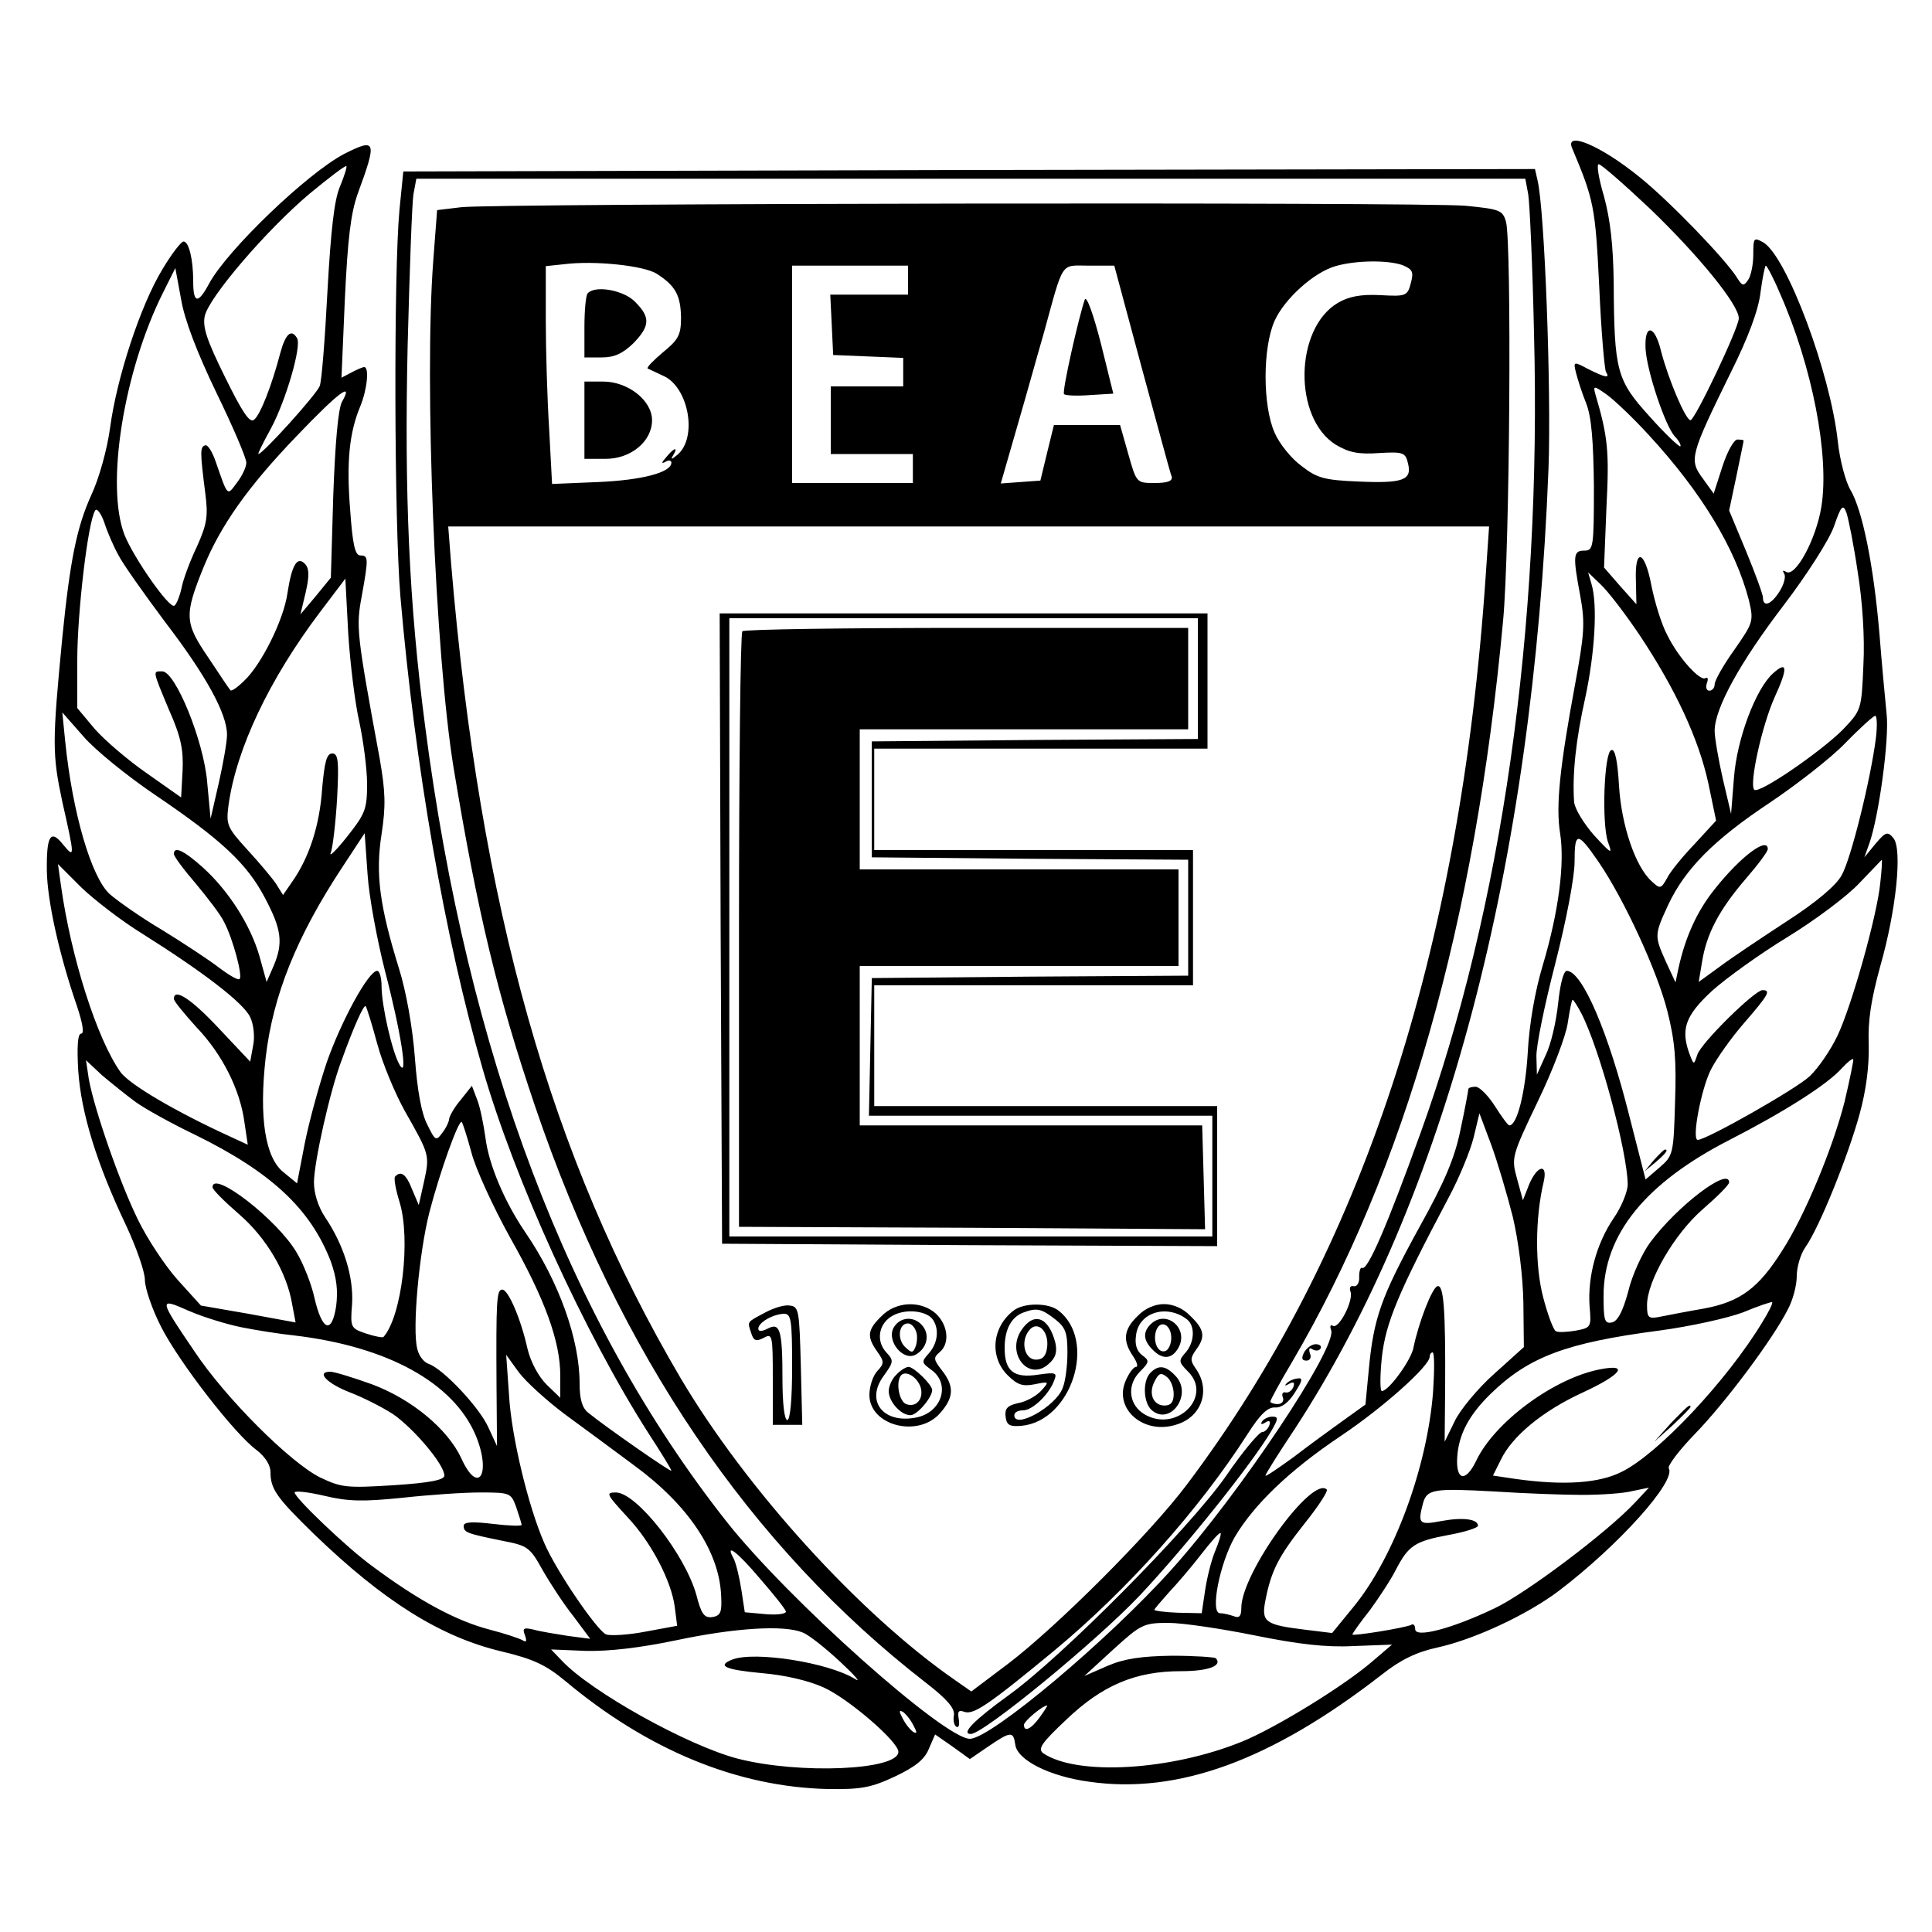
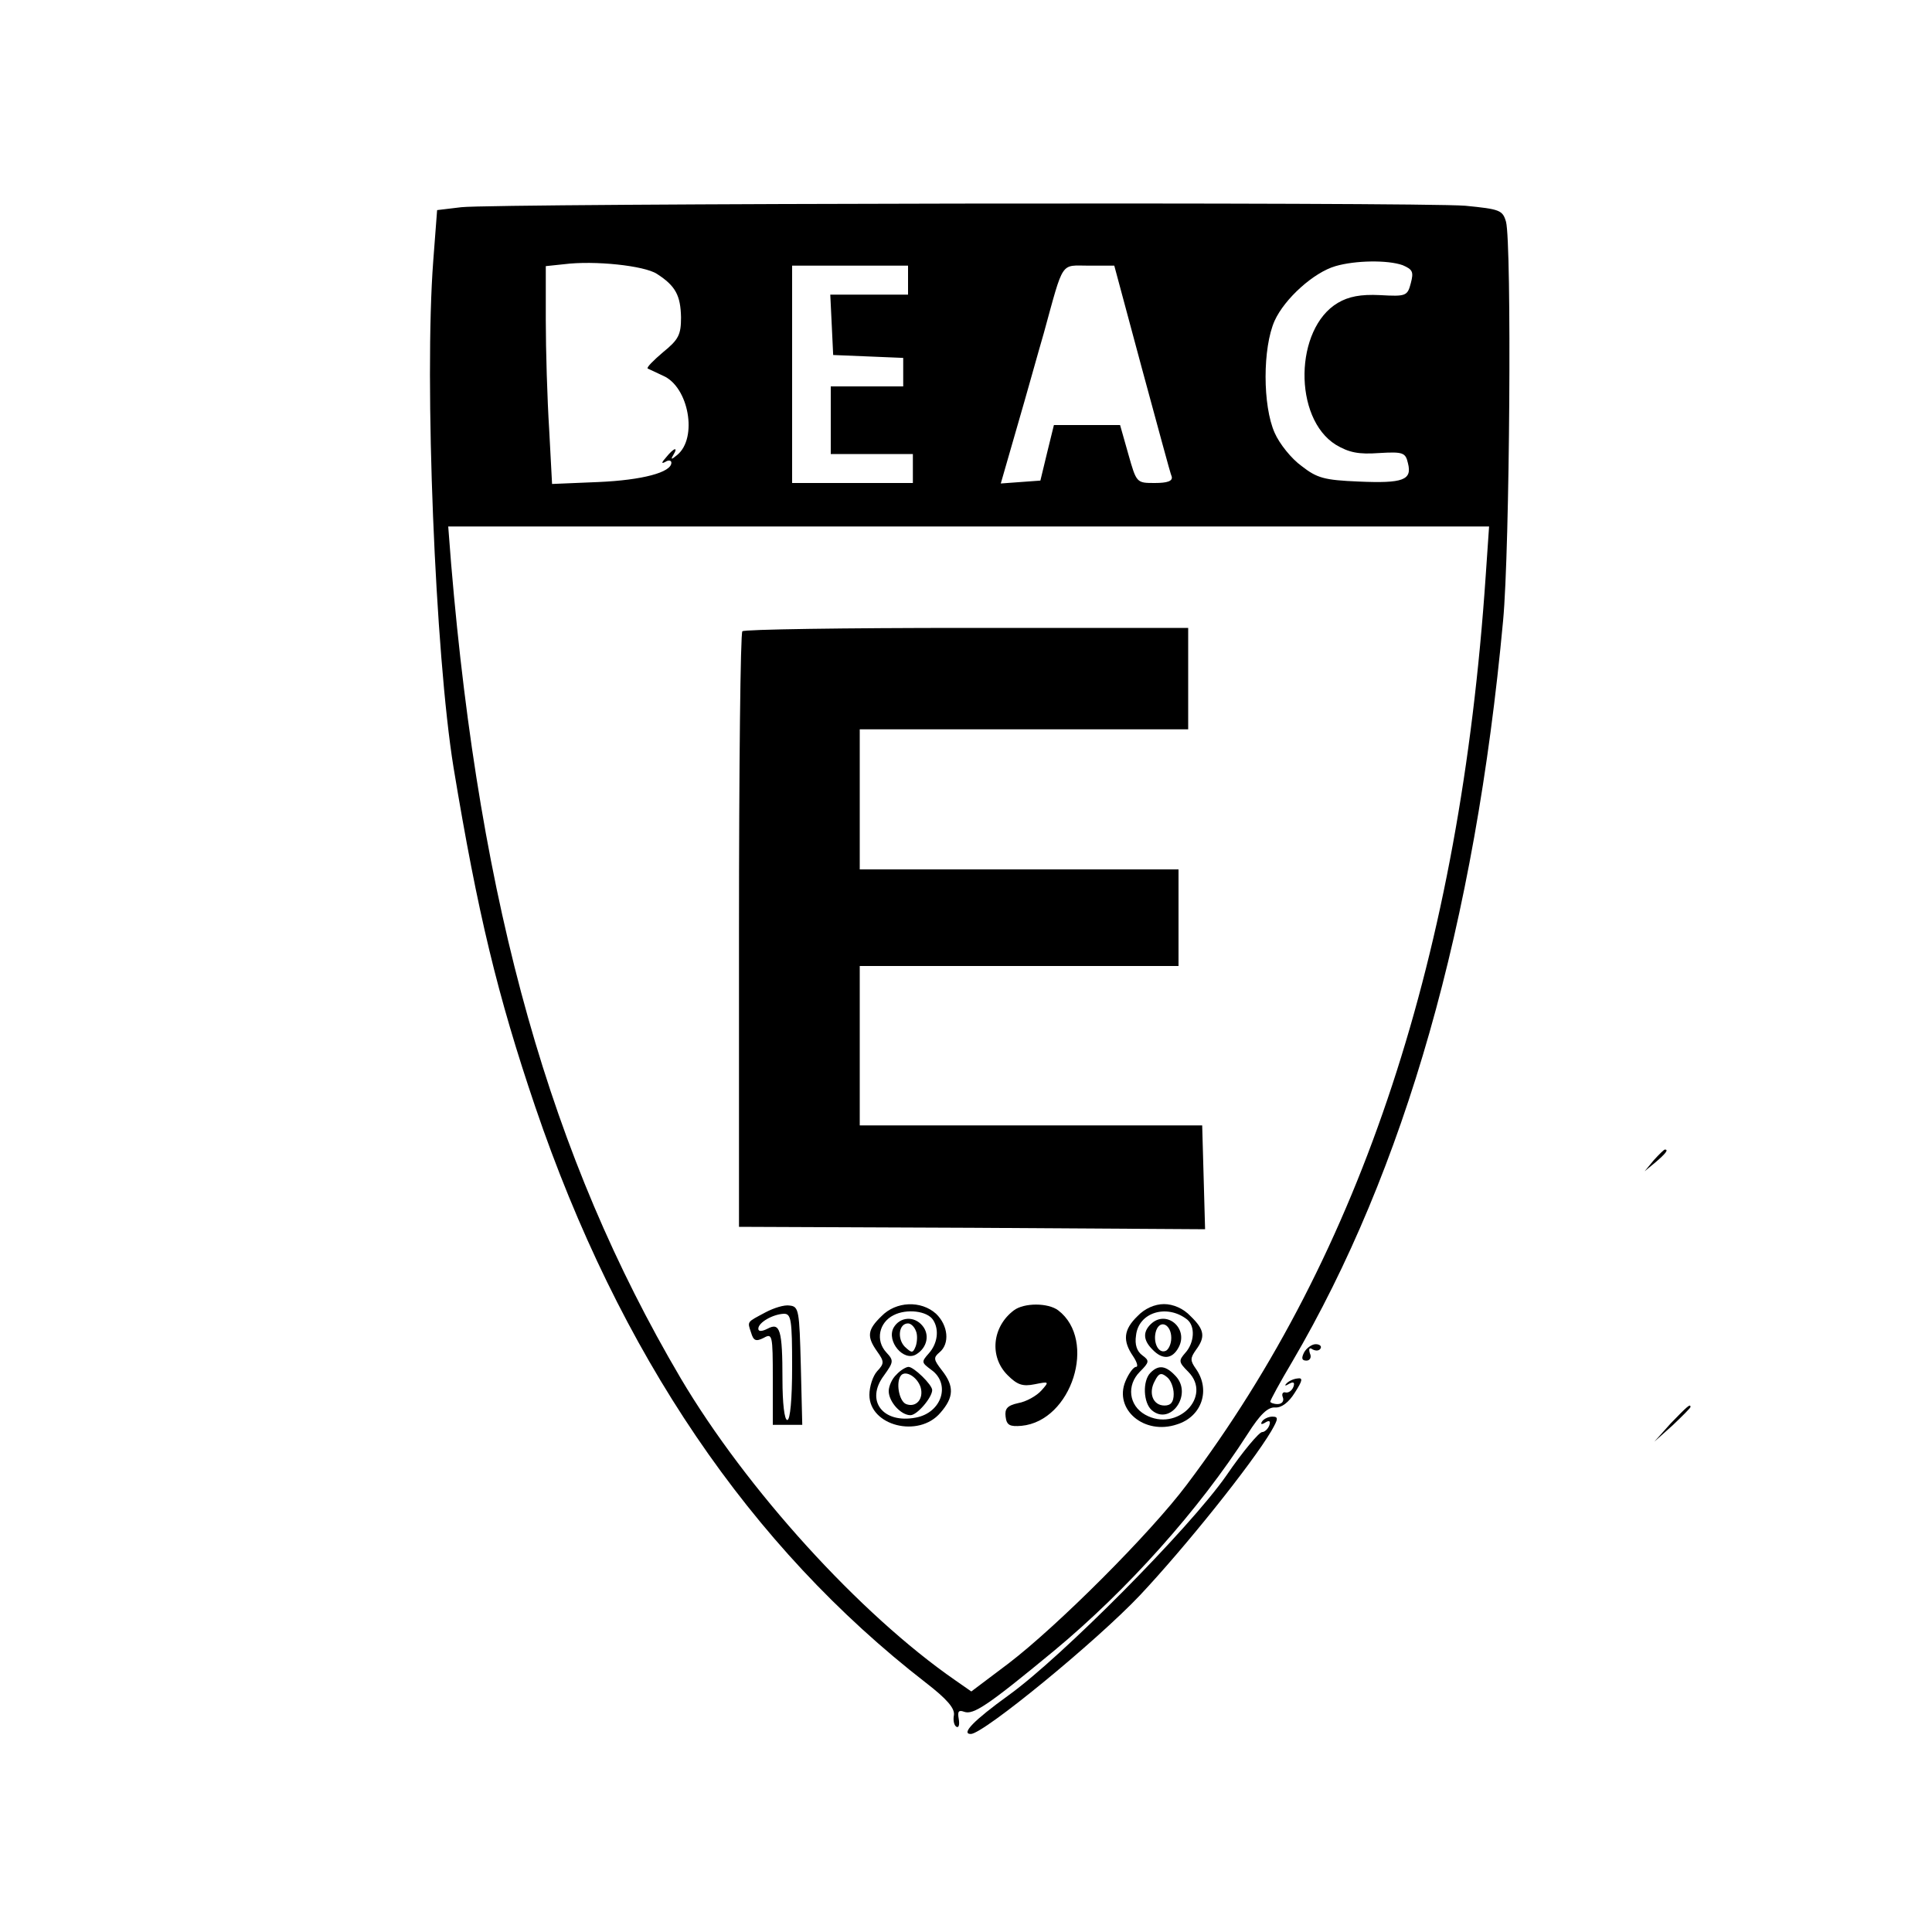
<svg xmlns="http://www.w3.org/2000/svg" version="1.0" width="533.333" height="533.333" viewBox="0 0 400 400">
-   <path d="M325.5 30.7c4.5 10.7 4.8 12.1 5.6 28.6.4 9.2 1.1 17.2 1.4 17.7.9 1.4-.1 1.2-3.7-.6-3-1.6-3.1-1.6-2.5.8.3 1.2 1.2 4.1 2.1 6.3 1.1 2.8 1.5 7.8 1.6 17.2 0 12.6-.1 13.3-2 13.3-2.3 0-2.4 1-.8 9.5 1 5.5.8 7.9-1.1 18.2-3.2 17.3-4 25.2-3.1 30.8 1 6.3-.3 16.3-3.6 27.4-1.6 5.3-2.8 12.2-3.1 18.1-.5 8.2-2.2 15-3.8 15-.3 0-1.6-1.8-3-4s-3.2-4-4-4c-.8 0-1.5.2-1.5.5s-.7 4.1-1.6 8.3c-1.2 5.9-3.2 10.7-8.6 20.4-7.9 14.4-9.4 18.7-10.4 29.3l-.7 7.3-4.6 3.3c-2.5 1.8-7.2 5.2-10.3 7.6-3.2 2.3-5.8 4.1-5.8 3.8 0-.3 2.7-4.6 6.1-9.7 31.1-47.7 49.3-116.5 52.5-198.8.6-16-.8-54-2.3-59.8l-.5-2.2-117.2.2-117.1.3-.8 8c-1.2 12.8-1.1 64.7.2 80 3 35 9.2 70.7 17 97.7 6.6 23 21.2 55 34.4 75.6 2.6 4 4.7 7.4 4.7 7.7 0 .4-13.8-9.2-17.2-12-1.3-1-1.8-2.9-1.8-6.1 0-9.1-4.3-21.1-11.2-31.2-4.3-6.3-7.6-14-8.3-19.7-.4-2.8-1.1-6.3-1.7-7.8l-1.1-2.9-2.3 2.9c-1.3 1.5-2.3 3.3-2.4 3.9 0 .5-.6 1.9-1.4 2.9-1.3 1.8-1.5 1.7-3.1-1.6-1.2-2.2-2.1-7-2.6-13.9-.5-6.4-1.8-13.7-3.3-18.5-4-12.9-4.9-19.6-3.6-27.8.9-5.9.8-8.8-.4-15.7-4.8-26-4.9-27.2-3.7-33.6 1.4-7.8 1.4-8.4-.3-8.4-1.1 0-1.6-2.3-2.1-9.4-.8-9.9-.2-16 2.1-21.5 1.4-3.4 1.9-8.1.8-8.1-.3 0-1.5.5-2.6 1.1l-2.1 1.1.7-16.3c.6-12.5 1.2-17.7 2.7-21.9 4-10.9 3.8-11.5-2.9-8.1-7.6 4-24.1 19.8-27.9 26.8C41 63 40 62.9 40 58.2c0-4.5-.9-8.2-2-8.2-.5 0-2.5 2.6-4.4 5.8-4.5 7.4-9.4 22.3-10.8 32.7-.6 4.5-2.3 10.6-3.9 14-3 6.6-4.4 13.5-6 29.5-2.1 21.8-2.1 24.1 0 34 2.6 11.5 2.6 11.8.2 8.9-2.6-3.3-3.5-2-3.4 5.4.1 6.3 2.6 17.5 6.2 27.9 1.2 3.6 1.6 5.8.9 5.8-.7 0-.9 2.6-.6 7.7.6 8.7 3.8 19.2 9.9 32 2.1 4.5 3.9 9.6 3.9 11.3 0 1.7 1.5 6.1 3.4 9.8 3.8 7.4 15.2 22.1 19.7 25.4 1.8 1.4 2.9 3.1 2.9 4.6 0 3.5 1.3 5.3 9 12.8 14.4 13.9 26.2 21.3 38.8 24.3 6.7 1.6 9.2 2.8 13.2 6.1 17.2 14.4 35.8 22 54.5 22.4 6.8.1 8.9-.3 13.8-2.6 4.2-2 6.1-3.5 7-5.7l1.3-3 3.6 2.5 3.6 2.6 3.8-2.6c4.7-3.2 5.2-3.2 5.6-.4.4 3.2 7.1 6.6 15.4 7.7 18.3 2.6 37.6-4.4 60.5-22.2 3.9-3.1 7.3-4.7 11.5-5.6 7.7-1.7 18.6-6.8 25.1-11.7 12.5-9.5 24.4-22.8 22.8-25.4-.3-.5 2.1-3.7 5.4-7.1 6.4-6.6 16.1-19.6 19.2-25.7 1.1-2 1.9-5.1 1.9-7 0-1.9.8-4.6 1.8-6 2.9-4.1 8.8-18.8 11.2-27.5 1.4-5.1 2-10 1.9-14.5-.2-4.9.5-9.3 2.4-16.2 3.3-11.6 4.6-24.2 2.7-26.5-1.2-1.4-1.6-1.3-3.7 1.2l-2.3 2.8 1-2.8c2-5.6 4.2-21.8 3.6-26.9-.3-2.9-1-10.5-1.5-16.8-1.2-14-3.5-25.4-6-29.6-1-1.7-2.2-6.2-2.6-10-1.5-14-10.5-38.2-15.4-41.2-2-1.1-2.1-1-2.1 2.5 0 2.1-.5 4.5-1.1 5.3-.9 1.3-1.2 1.2-2.2-.4-2.3-3.8-14.2-16.1-20.2-20.9-8.1-6.6-15.6-9.7-14-6zM70.4 38.6c-1.2 2.7-1.9 9.1-2.6 21.6-.5 9.8-1.2 18.7-1.6 19.7C65.6 81.6 54.4 94 53.5 94c-.2 0 1-2.4 2.6-5.3 3.1-5.8 6.4-17.1 5.4-18.7-1.2-2-2.4-.9-3.5 3.2-1.7 6.5-4.1 12.7-5.4 13.7-.9.8-2.5-1.7-6-8.8-3.8-7.7-4.7-10.4-4.2-12.7.9-3.9 12.7-17.7 21.7-25.3 4-3.3 7.4-5.9 7.6-5.7.2.1-.4 2-1.3 4.2zm271.2 4.6c10.1 9.7 18.4 19.9 18.4 22.7 0 2-9.1 21.1-10 21.1-1 0-4.6-8.5-6.1-14.3-1.3-5.5-3.5-5.8-3.2-.4.3 4.6 4 15.7 6 18 .9.9 1.4 1.9 1.2 2.1-.2.2-3.1-2.5-6.3-6.1-6.9-7.6-7.4-9.4-7.5-27.8-.1-7.7-.7-13-2-17.8C331 37 330.5 34 331 34s5.3 4.2 10.6 9.2zm-25.2-3c.3 1.8.9 14.8 1.2 28.8 1.6 61.2-6.7 119.1-23.5 165.6-7 19.4-11 28.6-12.1 27.9-.3-.2-.6.6-.6 1.8.1 1.2-.4 2.1-1.1 2-.7-.2-1 .3-.7 1.1.7 1.8-2.4 7.8-3.6 7.1-.6-.3-.7.1-.4.9 1.3 3.5-18.9 33.8-33 49.5-13.2 14.7-37.5 35.1-41.8 35.1-5.3 0-37.7-28.9-50.4-45-32.7-41.5-53.6-96.6-62.4-164.8-3.3-25.1-4.3-48-3.6-78.7.4-15.4.9-29.5 1.2-31.3l.6-3.2h229.6l.6 3.2zm52.1 20.5c6.7 15.1 10.3 33.6 8.6 44.2-1.1 6.8-5.4 14.7-7.3 13.5-.7-.4-.8-.3-.4.4.4.6-.1 2.3-1 3.7-1.7 2.7-3.4 3.3-3.4 1.2 0-.6-1.6-5-3.5-9.6l-3.5-8.4 1.5-7.1c.8-3.9 1.5-7.2 1.5-7.4 0-.1-.6-.2-1.3-.2-.7 0-2.1 2.5-3.1 5.6l-1.8 5.6-2.3-3.2c-2.8-3.8-2.6-4.7 5.8-21.8 3.7-7.4 5.8-13.1 6.2-16.7.4-3 .9-5.5 1.1-5.5.2 0 1.6 2.6 2.9 5.7zM44.8 81.3c3.4 7 6.2 13.5 6.2 14.5 0 .9-.9 2.8-2 4.2-2 2.7-1.8 2.9-4.3-4.3-.7-2.1-1.7-3.7-2.2-3.5-1.1.3-1.1 1.3 0 9.9.6 4.7.4 6.3-1.7 11-1.4 2.9-2.9 6.9-3.2 8.6-.4 1.8-1.1 3.5-1.5 3.7-1 .7-8.3-9.7-10.3-14.6-4-10.2-.2-34 8-50.3l2.5-5 1.2 6.5c.7 4.2 3.3 11 7.3 19.3zM341.3 90c10.9 11.8 18 23.5 20.8 34.3 1 4.3.9 4.6-3 10.2-2.3 3.2-4.1 6.4-4.1 7.2 0 .7-.5 1.3-1.1 1.3-.6 0-.8-.7-.5-1.6.3-.8.2-1.3-.3-1-1.1.7-5.6-4.2-7.9-8.9-1.2-2.2-2.6-6.8-3.3-10.3-1.4-7.4-3.5-7.9-3.2-.8l.1 4.7-3.4-3.8-3.3-3.8.5-12.5c.6-11.6.3-14.6-2.3-23.4-.5-1.8-.3-1.8 2.5.2 1.6 1.2 5.5 4.9 8.5 8.2zM70.8 83.2c-.8 1.5-1.4 8.5-1.8 19.3l-.5 17.1-3.1 3.8-3.2 3.8 1.1-4.6c.8-3.5.7-5-.2-5.9-1.6-1.6-2.7.3-3.6 6.2-.8 5.5-5.4 14.7-8.9 18-1.4 1.4-2.7 2.3-2.9 2-.2-.2-2.3-3.3-4.6-6.8-4.9-7.2-5-8.7-.9-18.8 3.5-8.5 9.1-16.5 19.2-27 8.7-9.1 11.9-11.5 9.4-7.1zm313.8 35.1c1 6.1 1.5 13.7 1.2 19.3-.4 9.4-.4 9.4-4.3 13.5-4.6 4.6-17.4 13.4-18.3 12.4-1.1-1.1 1.6-13.3 4.2-19.1 2.8-6.1 2.7-7.7-.3-5-3.6 3.2-7.5 13.6-8.1 21.6l-.6 7.5-1.7-7.2c-.9-4-1.7-8.5-1.7-10 0-4.6 5.2-14.1 14.3-26 4.8-6.3 9.4-13.5 10.4-16.3 1.5-4.4 1.9-4.7 2.6-2.8.4 1.2 1.5 6.6 2.3 12.1zm-360.1-3.4c.9 1.8 5.3 8 9.7 13.9 8.5 11.1 12.8 19 12.8 23.3 0 1.5-.8 6-1.7 10l-1.7 7.4-.7-7.5c-.7-8.6-6.6-23-9.3-23-2 0-2.1-.4 1.4 8 2.5 5.6 3 8.3 2.8 12.6l-.3 5.5-7.1-5c-3.9-2.7-8.8-6.9-10.8-9.2l-3.6-4.3v-10c0-9.7 2.2-28.6 3.7-30.9.3-.6 1.2.5 1.9 2.5.6 1.9 1.9 4.9 2.9 6.7zm315.1 16.8c7.3 11 12.1 21.3 14.1 30.5l1.6 7.7-4.5 4.9c-2.5 2.6-5.1 5.8-5.7 7.1-1.2 2.1-1.4 2.2-3.1.6-3.4-3-6.3-11.6-6.8-19.8-.3-5.1-.8-7.7-1.6-7.4-1.5.5-2 15.1-.7 19 1 2.7.8 2.6-2.9-1.4-2.1-2.4-4-5.5-4.1-6.9-.4-5.8.4-13 2.3-21.5 2-9.3 2.6-19.3 1.3-23.6l-.7-2.4 2.6 2.5c1.5 1.4 5.2 6.2 8.2 10.7zM74.4 149.5c.8 3.8 1.6 9.6 1.6 12.8 0 5.3-.4 6.2-4.2 11-2.3 2.9-3.8 4.3-3.3 3.2.4-1.1 1-6.2 1.3-11.3.4-7.7.2-9.2-1-9.2s-1.6 1.8-2.1 7.2c-.5 7.7-2.7 14.3-6.1 19.2l-2 2.9-1.5-2.4c-.9-1.3-3.6-4.5-6-7.1-4.1-4.5-4.3-5.1-3.8-9 1.6-11.8 8.5-26.2 18.9-40l5.3-7 .6 11.4c.4 6.2 1.4 14.4 2.3 18.3zm-42.4 15c13.9 9.4 19.1 14.3 22.8 21.3 3.5 6.6 3.9 9.4 1.8 14.3l-1.4 3.2-1.5-5.4c-1.9-6.5-6.4-13.5-11.7-18.3-3.9-3.5-6-4.5-6-2.8 0 .5 2 3.2 4.5 6.1 2.5 3 5.2 6.5 5.9 8 1.8 3.4 3.9 11.2 3.2 11.8-.3.3-2.2-.8-4.3-2.4-2.1-1.6-7.4-5.1-11.8-7.8-4.4-2.6-9.2-6-10.8-7.4-3.8-3.5-7.7-16.8-9.2-31.6l-.6-6 4.4 5c2.4 2.8 9.1 8.2 14.7 12zm356.4-11.8c-1.1 8.7-5.2 25.2-7.1 28.5-1.1 2.1-5.4 5.7-11.3 9.5-5.2 3.4-11.5 7.6-13.9 9.4l-4.4 3.2.7-4.2c.9-5.7 3.5-10.7 9-17.1 2.6-3 4.6-5.7 4.6-6.2 0-2.7-5.7 1.6-11 8.3-3.7 4.6-6.1 10-7.5 16.4l-.6 2.9-2-4.3c-2.4-5.4-2.4-5.5.5-11.8 3.5-7.4 9.4-13.4 21-21.1 5.5-3.7 12.6-9.2 15.6-12.3 3-3.1 5.8-5.6 6.2-5.7.4-.1.5 1.9.2 4.5zM79.7 201c3.3 12.6 4.9 22.8 3 19.4-1.5-2.6-3.7-12.2-3.7-16.2 0-1.7-.4-3.2-.9-3.2-1.8 0-7.4 10.3-10.4 18.8-1.6 4.7-3.7 12.4-4.6 16.9l-1.6 8.3-2.8-2.3c-3.8-3-5.1-11.3-3.7-23.7 1.5-12.9 6.4-25.1 15.9-39.5l4.6-7 .6 8.5c.3 4.7 2 13.7 3.6 20zM331 178.5c5.2 7.6 12.1 22.5 14.2 30.8 1.6 6.3 1.9 10.3 1.6 18.9-.3 10.7-.4 11.1-3.2 13.5l-2.9 2.5-3.3-12.9c-4.4-17.6-9.8-30.2-13-30.3-.7 0-1.4 2.8-1.8 6.7-.4 3.8-1.5 8.6-2.6 10.8l-1.8 4-.1-3.7c-.1-2.1 1.7-10.8 3.9-19.3 2.3-9 4-17.9 4-21.1 0-6.3.6-6.3 5 .1zm58.3 4.2c-.6 6.6-5.9 25.5-8.9 31.8-1.4 2.9-3.9 6.6-5.7 8.3-2.7 2.6-21.4 13.2-23.2 13.2-1.3 0 .7-10.5 2.7-14.5 1.1-2.2 4.2-6.6 6.9-9.7 5.1-5.9 5.6-6.8 3.8-6.8-1.6 0-12.8 11-13.5 13.4-.7 2.1-.7 2.1-1.5.1-2-5.3-1.1-8.1 4.5-13.3 3-2.7 10.1-7.8 15.7-11.2 5.7-3.5 12.4-8.5 14.9-11.2 2.5-2.6 4.6-4.8 4.6-4.8.1 0 0 2.1-.3 4.7zM29.6 193.4c12.4 7.8 20.9 14.3 22.2 17.2.7 1.4 1 4.1.6 5.9l-.6 3.3-6.5-6.9c-5.8-6.2-9.3-8.4-9.3-6.1 0 .5 2.1 3 4.6 5.8 5.4 5.6 9.1 13 10 19.7l.7 4.7-3.9-1.8c-10.9-5-20.7-10.7-22.5-13.3-4.8-6.8-10.2-23.6-12.3-38.7l-.6-4.3 4.8 4.8c2.7 2.6 8.4 7 12.8 9.7zm297.8 16.4c3.8 7.4 9.5 28.5 9.6 35.4 0 1.5-1.3 4.7-2.9 7-3.6 5.3-5.4 12.1-5 18.2.4 4.4.3 4.5-2.9 5.1-1.8.3-3.6.4-4.1.1-.5-.3-1.7-3.5-2.6-7-1.7-6.4-1.7-16.4.1-23.9.9-3.9-1.3-3.5-3 .5l-1.3 3.3-1.2-4.4c-1.2-4.4-1.2-4.6 4.3-16.1 3.1-6.4 5.9-13.8 6.2-16.3.4-2.6.8-4.7 1-4.7.2 0 1 1.3 1.8 2.8zm-249.3 6.3c1.1 4.1 3.7 10.3 5.7 13.9 5.1 9 5.2 9.1 4 14.6l-1.1 4.9-1.4-3.3c-1.2-3.1-2.3-3.9-3.5-2.6-.3.3.1 2.6.9 5.2 2.4 7.7.5 23.7-3.3 28-.1.2-1.8-.1-3.6-.7-3.2-1.1-3.3-1.2-2.9-6.2.3-5.6-1.7-12.1-5.6-17.9-1.4-2.1-2.3-4.9-2.3-7.2 0-4.1 3.3-18.9 5.7-25.2 2.6-7.2 4.6-11.6 5-11.3.2.2 1.3 3.7 2.4 7.8zm303.8 12c-2.5 9.8-8.3 23.7-12.9 30.8-4.9 7.8-8.7 10.6-16.1 12-3.5.6-7.6 1.4-9.1 1.7-2.5.5-2.8.3-2.8-2.4 0-5 5.7-14.8 11.6-19.9 3-2.6 5.4-5 5.4-5.5 0-3.3-10.8 4.9-16.4 12.5-1.6 2.2-3.7 6.7-4.5 10.1-1.1 4.1-2.2 6.2-3.4 6.4-1.5.3-1.7-.5-1.7-5.5 0-12.7 8.7-23.4 26.1-32.3 11.3-5.8 20.3-11.5 23.3-14.9 1.1-1.2 2.1-2 2.3-1.8.1.2-.7 4.1-1.8 8.8zm-353.9 0c1.9 1.4 7.5 4.5 12.3 6.8 15.9 7.8 24 15.4 28.2 26.3 1.2 3.4 1.5 6 1.1 9.2-.9 5.9-2.9 5.2-4.5-1.7-.6-2.8-2.3-7.1-3.7-9.4-3.9-6.7-17.4-17.2-17.4-13.5 0 .5 2.4 2.9 5.4 5.5 5.7 4.9 10 12.1 11.1 18.8l.7 3.7-9.8-1.8-9.8-1.7-4.8-5.3c-2.6-2.9-6.3-8.5-8.2-12.4-3.8-7.7-9-22.7-10.2-29.1l-.6-4 3.3 3.1c1.9 1.6 5 4.1 6.9 5.5zm285.2 23.8c1.2 5.1 2.1 12.3 2.2 17.8l.1 9.2-6.1 5.5c-3.4 3-7.1 7.5-8.2 9.8l-2.1 4.3.1-11c.1-16.5-.3-21.6-1.6-21.2-1.1.3-3.9 7.5-5 12.9-.6 2.6-5.1 8.8-6.5 8.8-.4 0-.4-3.2 0-7 .8-7.1 3.3-13.2 13.8-33 2.2-4.1 4.5-9.7 5.2-12.5l1.2-5 2.4 6.4c1.3 3.5 3.3 10.3 4.5 15zM97.6 238.6c.8 3.2 4.4 11.1 8 17.6 7.3 12.9 10.4 21.6 10.4 28.6v4.6l-2.8-2.7c-1.7-1.7-3.3-4.6-4-7.5-1.4-6.3-4-12.2-5.2-12.2-1.2 0-1.3 2.2-1.2 20l.1 12.4-1.8-3.9c-1.9-4.2-9.4-12.1-12.3-13.1-1-.3-2.1-1.7-2.4-3.1-1.1-4.1.4-20.1 2.5-28.3 2.2-8.5 6.1-19.3 6.7-18.7.2.2 1.1 3 2 6.3zM50 274.8c3 .6 8 1.4 11 1.7 19.3 2.3 32.9 9.8 37.5 20.7 3.3 8 .5 12.5-3 4.7-2.8-6-10.2-12.2-18.5-15.3-3.9-1.4-7.8-2.6-8.6-2.6-3.1 0-.6 2.5 4.1 4.3 2.6 1 6.6 3 8.9 4.5 4.2 2.9 10.6 10.4 10.6 12.7 0 .9-2.9 1.5-10.5 2-9.7.6-10.8.5-15.2-1.6-6.1-3-19.6-16.4-26.1-26.2-7.4-10.9-7.4-11.1-1.1-8.3 3 1.3 7.9 2.8 10.9 3.4zm314.9-1.1c-7.3 12.1-21.6 27.3-29.1 31-4.7 2.4-12 2.9-22 1.5l-4.7-.7 1.6-3.2c2.3-4.9 8.7-10.2 17-14 8-3.7 9.7-6 3.6-4.8-9.5 1.8-21.9 10.9-25.7 19-2.2 4.5-4.2 4-3.9-.8.3-4.7 2.4-8.7 6.9-13.1 7.9-7.7 15.7-10.6 34.8-13.1 6.7-.9 14.3-2.6 17.5-3.8 3.1-1.3 5.8-2.2 6-2.1.2.2-.7 2-2 4.1zm-68.2 14.5c-1.2 15.5-8 34.1-16.4 44.4l-4.5 5.5-5.7-.7c-8.2-1-9-1.6-8.1-6.1 1.2-6.2 2.8-9.2 8.2-16 2.8-3.5 4.8-6.6 4.5-6.9-3-3-17.7 17.3-17.7 24.5 0 1.7-.4 2.2-1.6 1.7-.9-.3-2.1-.6-2.8-.6-2.1 0-.1-10.2 3-15.7 4-6.8 11.4-13.9 22-21 8.8-5.9 18.4-14.5 18.4-16.4 0-.5.3-.9.6-.9.4 0 .4 3.7.1 8.2zm-179.9 4.5c3.7 2.7 10.2 7.5 14.5 10.7 11.2 8.2 17.6 17.8 18 26.9.2 3.5-.1 4.2-1.8 4.5-1.7.2-2.3-.6-3.3-4.5-2.3-8.4-12.4-21.3-16.7-21.3-2.2 0-1.9.4 2.5 5.2 4.8 5.1 9 13.1 9.7 18.5l.5 3.9-6.5 1.2c-3.6.7-7.2.9-8.2.6-1.9-.8-10.3-13.1-12.8-18.9-3.3-7.5-6.8-22-7.3-30.5l-.6-8.5 2.6 3.6c1.5 2 5.7 5.8 9.4 8.6zm-33.5 17.4c5.4-.6 12.6-1.1 16.1-1.1 6.3 0 6.4.1 7.5 3.1.6 1.8 1.1 3.4 1.1 3.6 0 .3-2.7.2-6-.2-4.2-.5-6-.4-6 .4 0 1.4.7 1.6 8 3.1 5.2 1 5.7 1.3 8.3 6 1.6 2.8 4.4 7.1 6.4 9.6l3.5 4.7-4.6-.6c-2.5-.4-5.7-.9-7.1-1.3-2.1-.5-2.4-.3-1.8 1.2.4 1.2.3 1.5-.5 1-.7-.4-3.7-1.4-6.8-2.2-6.9-1.8-14.6-5.9-24.4-13.2-5.1-3.7-16-14.1-16-15.2 0-.4 2.8-.1 6.2.7 5 1.2 8.1 1.2 16.1.4zm244.2-.6c3.9 0 8.6-.3 10.5-.8l3.4-.7-2.9 3.1c-5.8 6.2-22.7 18.9-29.1 21.9-8.8 4.2-16.4 6.2-16.4 4.3 0-.8-.4-1.2-.8-.9-1.1.6-12.2 2.4-12.2 2 0-.2 1.6-2.5 3.6-5 1.9-2.6 4.4-6.4 5.4-8.4 2.6-5 3.9-5.9 10.9-7.2 3.4-.6 6.1-1.5 6.1-1.9 0-1.4-3.1-1.8-7.5-1-4.7.9-5 .6-3.9-3.6.8-3 2.2-3.2 14.9-2.5 6.1.4 14.2.7 18 .7zm-75.9 11.6c-.8 1.9-1.7 5.5-2.1 8.2l-.7 4.7-4.9-.1c-2.7-.1-4.9-.4-4.9-.6 0-.2 1.4-1.8 3-3.6 1.7-1.8 4.7-5.3 6.7-7.9 2-2.6 3.8-4.6 4-4.4.2.1-.3 1.8-1.1 3.7zm-94.2 5.8c2.7 3.1 5.1 6.1 5.3 6.7.2.5-1.6.8-4.1.6l-4.4-.4-.7-4.6c-.4-2.6-1.1-5.5-1.6-6.5-1.9-3.4.7-1.5 5.5 4.2zm102.4 11.7c8.9 1.8 14.7 2.5 20.4 2.2l8-.3-4.1 3.5c-5.9 5.1-20.1 13.8-27 16.6-14.8 6-34.1 7.1-41.1 2.4-1.2-.9-.4-2.1 4.7-6.9 7.5-7.2 14.4-10.1 23.8-10.1 5.6 0 8.7-1.1 7.2-2.7-.3-.2-4.4-.5-9.1-.5-6.3.1-9.8.6-13.3 2.1l-4.8 2.1 6-5.5c5.7-5.2 6.3-5.5 11.4-5.5 2.9 0 11 1.2 17.9 2.6zm-93.6-.6c1.3.5 4.8 3.3 7.8 6.1s4.4 4.4 3 3.5c-5.5-3.4-20.8-5.8-25.4-4-3.3 1.3-1.4 2.1 6.1 2.8 4.7.4 9.6 1.5 12.9 3 5.2 2.4 15.4 11.2 15.4 13.3 0 3.8-20.5 4.7-33.3 1.4-10.3-2.7-30.3-13.8-36.4-20.3l-2.2-2.3 7.2.3c4.8.1 11-.6 18.7-2.2 12.3-2.6 22.4-3.2 26.2-1.6zm49.1 17.5c-1.8 2.5-3.3 3.2-3.3 1.6 0-.7 3.7-3.9 4.8-4 .2-.1-.5 1-1.5 2.4zm-26.2 1.7c.8 1.5.8 1.8 0 1.4-.6-.4-1.6-1.6-2.2-2.8-.8-1.5-.8-1.8 0-1.4.6.4 1.6 1.6 2.2 2.8z" />
  <path d="M95.5 42.9l-5 .6-.8 10.5c-1.9 24.9.4 81.5 4.2 104.9 5 30.2 9.1 47.2 16.9 70.2 17.4 51.2 44.5 91.1 80.9 119.3 4.4 3.4 6 5.3 5.8 6.7-.2 1 0 2.1.5 2.4.5.3.7-.4.5-1.6-.3-1.6 0-1.9 1.1-1.5 1.9.7 4.8-1.2 18.6-12.6 15.2-12.6 30.1-29.3 40.1-44.9 2.6-4.1 4.2-5.6 5.7-5.5 1.3.1 2.8-1 4.1-3.1 1.6-2.5 1.7-3.1.5-2.9-.9.1-1.9.6-2.3 1.1-.4.4-.2.5.6 0 .9-.5 1.2-.3.9.6-.3.8-1 1.3-1.6 1.2-.6-.2-.9.3-.6 1 .3.8-.2 1.4-1.1 1.4-.8 0-1.5-.3-1.5-.5 0-.3 2-4 4.5-8.2 23.4-39.9 37.9-90.8 43.7-153.5 1.4-14.9 1.8-78.1.6-82.6-.7-2.4-1.3-2.6-8.4-3.3-9.5-.8-201-.5-207.9.3zM136 56.7c3.9 2.5 4.9 4.5 5 9 0 3.6-.5 4.6-3.7 7.2-2 1.7-3.5 3.2-3.2 3.4.2.1 1.7.8 3.2 1.5 5.3 2.3 7.2 12.9 2.9 16.4-1.2 1-1.4 1-.8 0 1.1-1.8.1-1.5-1.5.5-1 1.1-1 1.4-.1.9.6-.4 1.2-.3 1.2.2 0 2-6 3.6-15.1 4l-9.6.4-.6-11.3c-.4-6.3-.7-16.4-.7-22.6V55.1l3.8-.4c6.3-.8 16.6.3 19.2 2zm154.4-1.8c2.1.9 2.3 1.4 1.7 3.7-.7 2.7-1 2.8-6.4 2.5-4-.2-6.5.3-8.7 1.6-9 5.3-9.3 23.9-.4 29.4 2.7 1.6 4.7 2 8.9 1.7 5-.3 5.5-.1 6 2.1.9 3.5-1 4.2-10.2 3.8-7.1-.3-8.6-.7-11.8-3.2-2.1-1.5-4.6-4.6-5.6-6.9-2.5-5.6-2.5-17.6 0-23.2 2.1-4.6 8.1-10 12.6-11.3 4.1-1.2 10.8-1.3 13.9-.2zM188 58v3h-16.1l.3 6.2.3 6.3 7.3.3 7.2.3V80h-15v14h17v6h-25V55h24v3zm48.4 18.2c3.2 11.7 5.9 21.9 6.2 22.5.2.9-.9 1.3-3.5 1.3-3.8 0-3.8 0-5.5-6l-1.7-6h-13.7l-1.4 5.7-1.4 5.8-4.1.3-4.1.3 3.4-11.8c1.9-6.5 4.3-15.2 5.5-19.3 4.2-15.3 3.4-14 9.3-14h5.3l5.7 21.2zm71.2 43c-5.3 78.3-25.7 140.2-61.9 188.2-7.5 10-26.7 29.2-36.9 37l-7.7 5.8-3.3-2.3c-19.8-13.7-43.3-39.6-56.9-62.6-26.9-45.7-41.5-97.2-47.5-168.6l-.6-7.7h215.5l-.7 10.2z" />
-   <path d="M121.7 60.7c-.4.3-.7 3.5-.7 7V74h3.6c2.6 0 4.3-.8 6.5-2.9 3.5-3.6 3.6-5.4.4-8.6-2.3-2.4-8.2-3.5-9.8-1.8zM121 87v8h4.4c5.2 0 9.6-3.6 9.6-8 0-4.1-5-8-10.1-8H121v8zm103.6-25c-1.2 3.4-4.8 19.2-4.3 19.6.3.3 2.7.4 5.3.2l4.9-.3-2.6-10.5c-1.5-5.8-2.9-9.8-3.3-9zm-75.4 130.2l.3 65.3 51.3.3 51.2.2v-29h-71v-25h66v-28h-66v-21h69v-28H149l.2 65.2zm98.8-51.7V153l-33.7.2-33.8.3v24l32.8.3 32.7.2v24l-32.7.2-32.8.3-.3 14.2-.3 14.3H251v25H151V128h97v12.5z" />
  <path d="M153.7 130.7c-.4.3-.7 28.2-.7 61.9V254l48.3.2 48.2.3-.3-10.8-.3-10.7H178v-33h66v-20h-66v-29h68v-21h-45.8c-25.2 0-46.2.3-46.5.7zm4.8 141c-3.9 2.1-3.8 1.8-3 4.2.5 1.7 1 1.9 2.6 1.1 1.8-1 1.9-.7 1.9 8.5v9.5h6.1l-.3-12.3c-.3-11.4-.4-12.2-2.3-12.4-1.1-.2-3.3.5-5 1.4zM164 283c0 6.7-.4 11-1 11s-1-3.5-1-8.4c0-10.3-.5-11.9-3.1-10.5-1.2.6-1.9.6-1.9 0 0-1.3 3-3 5.3-3.1 1.5 0 1.7 1.2 1.7 11zm18.5-10.5c-2.9 2.8-3.1 4.2-.9 7.3 1.5 2.1 1.5 2.5 0 4.1-.9 1-1.6 3.2-1.6 4.9 0 6.4 10.2 9 14.7 3.7 2.8-3.2 2.9-5.5.3-8.8-1.7-2.2-1.8-2.6-.5-3.7 2.2-1.8 1.8-5.6-.7-8-3.1-2.8-8.3-2.6-11.3.5zm10.7.8c1.3 2 .9 4.9-.9 6.9-1.6 1.8-1.5 1.9.5 3.4 4.1 2.9 2.2 8.9-3.2 9.9-6.8 1.3-10.5-3.5-6.6-8.7 2-2.8 2.1-3.1.5-4.8-2.3-2.5-1.5-6.2 1.5-7.7 2.7-1.4 7-.9 8.2 1z" />
-   <path d="M185 274.9c-1.5 2.8 2.1 7.1 4.7 5.5 2.3-1.4 2.8-4.1 1.3-5.9-1.7-2.1-4.7-1.9-6 .4zm4.6.6c.4.8.3 2.3 0 3.2-.6 1.5-.8 1.5-2.3.1-1.6-1.7-1.2-4.8.7-4.8.6 0 1.3.7 1.6 1.5zm-4 9.1c-.9.8-1.6 2.4-1.6 3.4 0 2.2 2.5 5 4.5 5 1.4 0 4.5-3.7 4.5-5.2 0-1.1-3.8-4.8-4.9-4.8-.5 0-1.7.7-2.5 1.6zm5 2.6c.7 2.4-.9 4.3-3 3.5-1.5-.6-2.2-4.7-1-6 1-1 3.3.4 4 2.5zm19.3-15.9c-4.5 3.4-5.1 9.6-1.3 13.4 2 2 3.1 2.4 5.6 1.9 3-.6 3.1-.6 1.4 1.3-1 1.1-3.1 2.3-4.8 2.6-2.3.5-2.8 1.2-2.6 2.8.2 1.8.9 2.1 3.3 1.9 10.4-1 15.7-17.7 7.6-23.9-2.1-1.6-7.1-1.6-9.2 0zm8.5 1.8c2.2 1.7 2.6 2.8 2.6 6.9 0 2.7-.4 6-1 7.4-1.4 3.8-10 8.6-10 5.6 0-.6.8-1 1.8-1 2 0 5.5-3.4 6.5-6.3.6-1.5.2-1.6-3.3-1.1-5.1.8-7-.7-7-5.5 0-3.9 1.4-6.5 4-7.4 2.7-1 3.7-.7 6.4 1.4z" />
+   <path d="M185 274.9c-1.5 2.8 2.1 7.1 4.7 5.5 2.3-1.4 2.8-4.1 1.3-5.9-1.7-2.1-4.7-1.9-6 .4zm4.6.6c.4.8.3 2.3 0 3.2-.6 1.5-.8 1.5-2.3.1-1.6-1.7-1.2-4.8.7-4.8.6 0 1.3.7 1.6 1.5zm-4 9.1c-.9.8-1.6 2.4-1.6 3.4 0 2.2 2.5 5 4.5 5 1.4 0 4.5-3.7 4.5-5.2 0-1.1-3.8-4.8-4.9-4.8-.5 0-1.7.7-2.5 1.6zm5 2.6c.7 2.4-.9 4.3-3 3.5-1.5-.6-2.2-4.7-1-6 1-1 3.3.4 4 2.5zm19.3-15.9c-4.5 3.4-5.1 9.6-1.3 13.4 2 2 3.1 2.4 5.6 1.9 3-.6 3.1-.6 1.4 1.3-1 1.1-3.1 2.3-4.8 2.6-2.3.5-2.8 1.2-2.6 2.8.2 1.8.9 2.1 3.3 1.9 10.4-1 15.7-17.7 7.6-23.9-2.1-1.6-7.1-1.6-9.2 0zm8.5 1.8z" />
  <path d="M211.4 275.5c-3.1 4.8 1.6 10.6 5.7 6.9 1.5-1.3 1.8-2.5 1.4-4.4-1.4-5.4-4.5-6.5-7.1-2.5zm5.4 3.4c-.2 1.8-.9 2.6-2.3 2.6-2.4 0-3.3-3.8-1.4-6.1 1.7-2.1 4.1.2 3.7 3.5zm18.7-6.4c-2.9 2.8-3.1 5.1-.9 8.3.8 1.2 1.1 2.2.6 2.2-.5 0-1.5 1.3-2.2 3-2.4 5.8 3.9 11.2 10.7 8.9 5.1-1.6 7-7.1 3.9-11.5-1.2-1.7-1.2-2.2 0-3.9 2-2.7 1.8-4.2-1.1-7-1.5-1.6-3.6-2.5-5.5-2.5s-4 .9-5.5 2.5zm10.3.7c1.7 1.4 1.5 4.8-.4 6.9-1.4 1.6-1.4 1.9.6 3.9 5.1 5.1-2.3 12.6-8.9 8.9-3.4-1.9-3.9-6.1-1.1-8.9 2-2 2-2.3.5-3.4-1.1-.8-1.6-2.2-1.3-4.1.5-4.8 6.4-6.6 10.6-3.3z" />
  <path d="M238.2 274.2c-1.6 1.6-1.5 3.3.4 5.2 2.1 2.2 4.1 2 5.4-.4 2.2-4-2.6-8-5.8-4.8zm4.3 2.8c0 1.3-.6 2.5-1.2 2.7-1.6.6-2.7-2.1-1.9-4.3.9-2.3 3.1-1.1 3.1 1.6zm-4.3 7.2c-1.7 1.7-1.5 6.3.3 7.8 3.8 3.2 8.4-3.2 5-7-2.1-2.3-3.6-2.5-5.3-.8zm4.8 4.4c0 1.7-.6 2.4-1.9 2.4-2.4 0-3.4-2.6-2-5.1.8-1.6 1.3-1.8 2.5-.8.8.6 1.4 2.2 1.4 3.5zm27-8.6c-.6 1.2-.5 1.7.5 1.7.7 0 1.1-.7.7-1.5-.3-1-.1-1.3.6-.8.6.3 1.3.3 1.6-.2.3-.5-.2-.9-1-.9s-1.9.8-2.4 1.7zm-8.7 14.3c-.4.6-.1.7.7.2.8-.5 1.1-.3.8.6-.3.8-1 1.4-1.5 1.4-.6 0-4 4-7.4 9-7.6 10.9-34.1 37.6-45.1 45.5-7.2 5.2-9.9 8-7.8 8 2.6 0 25.9-19.1 35-28.7 9.4-10 23.1-27.1 27.2-34 1.5-2.6 1.5-3 .2-3-.8 0-1.8.5-2.1 1zm81.1-54.1l-1.9 2.3 2.3-1.9c2.1-1.8 2.7-2.6 1.9-2.6-.2 0-1.2 1-2.3 2.2zm3.5 54.5l-3.4 3.8 3.8-3.4c2-1.9 3.7-3.6 3.7-3.8 0-.8-.8 0-4.1 3.4z" />
</svg>